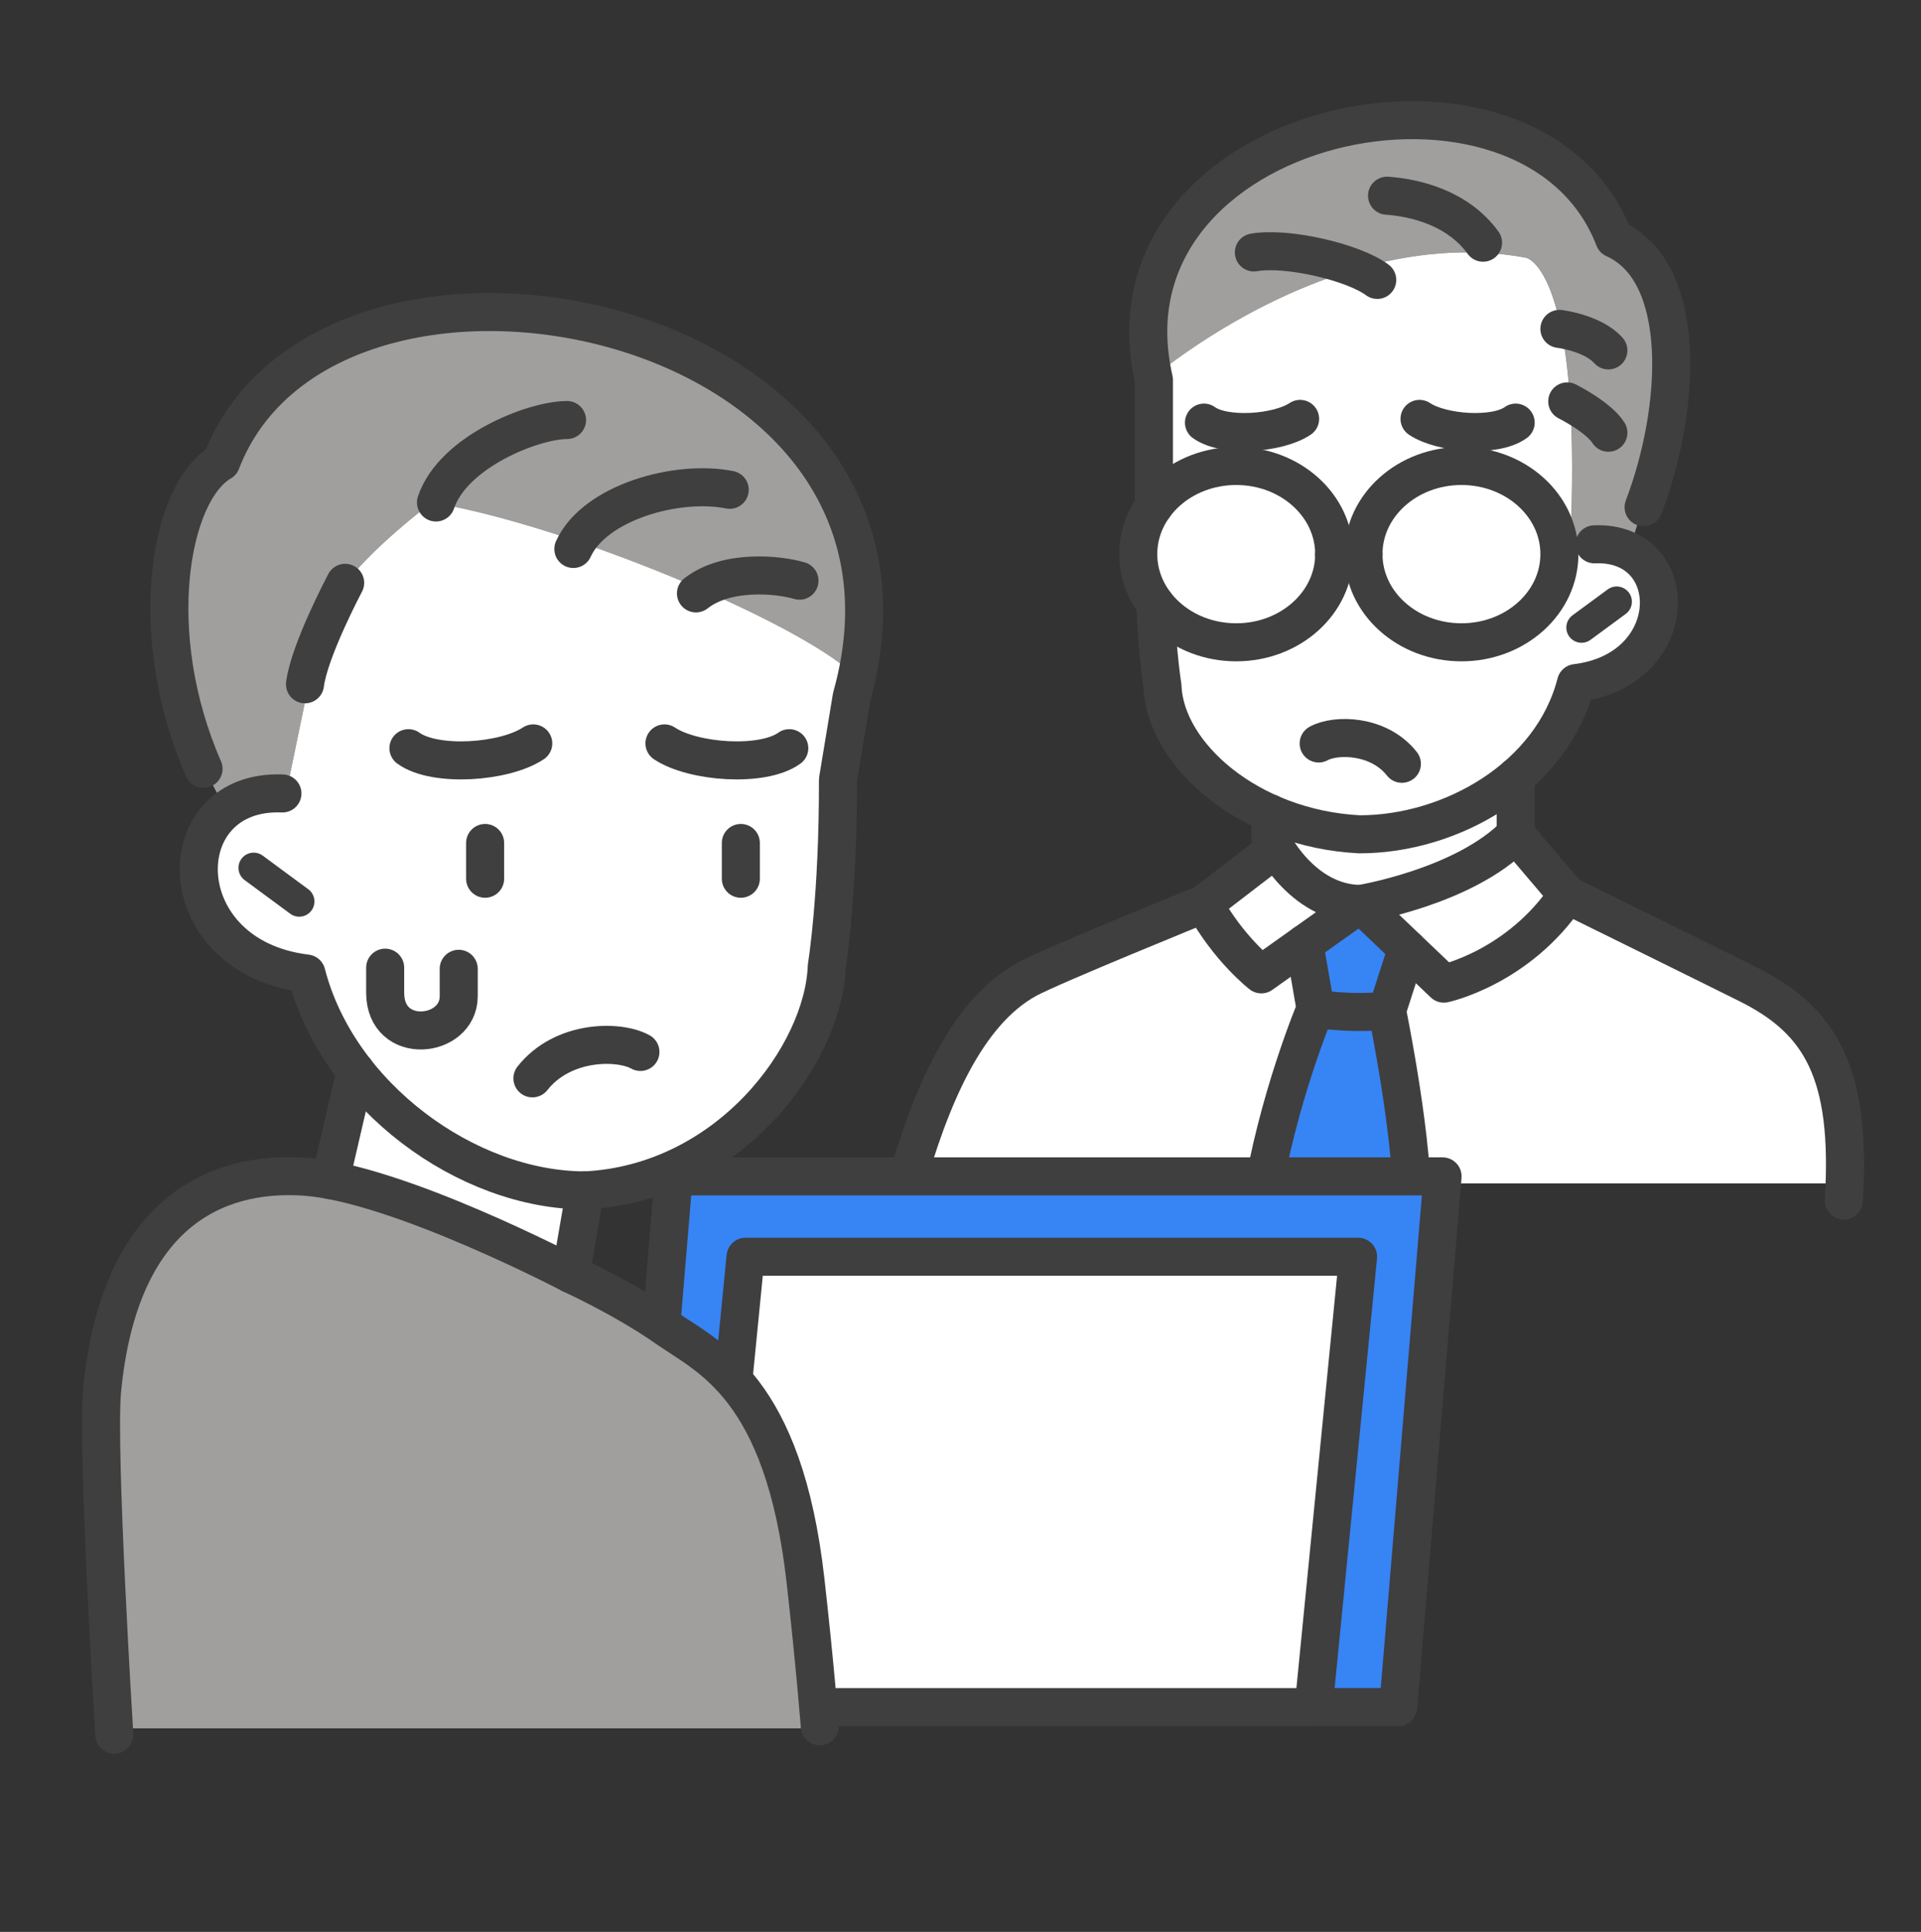
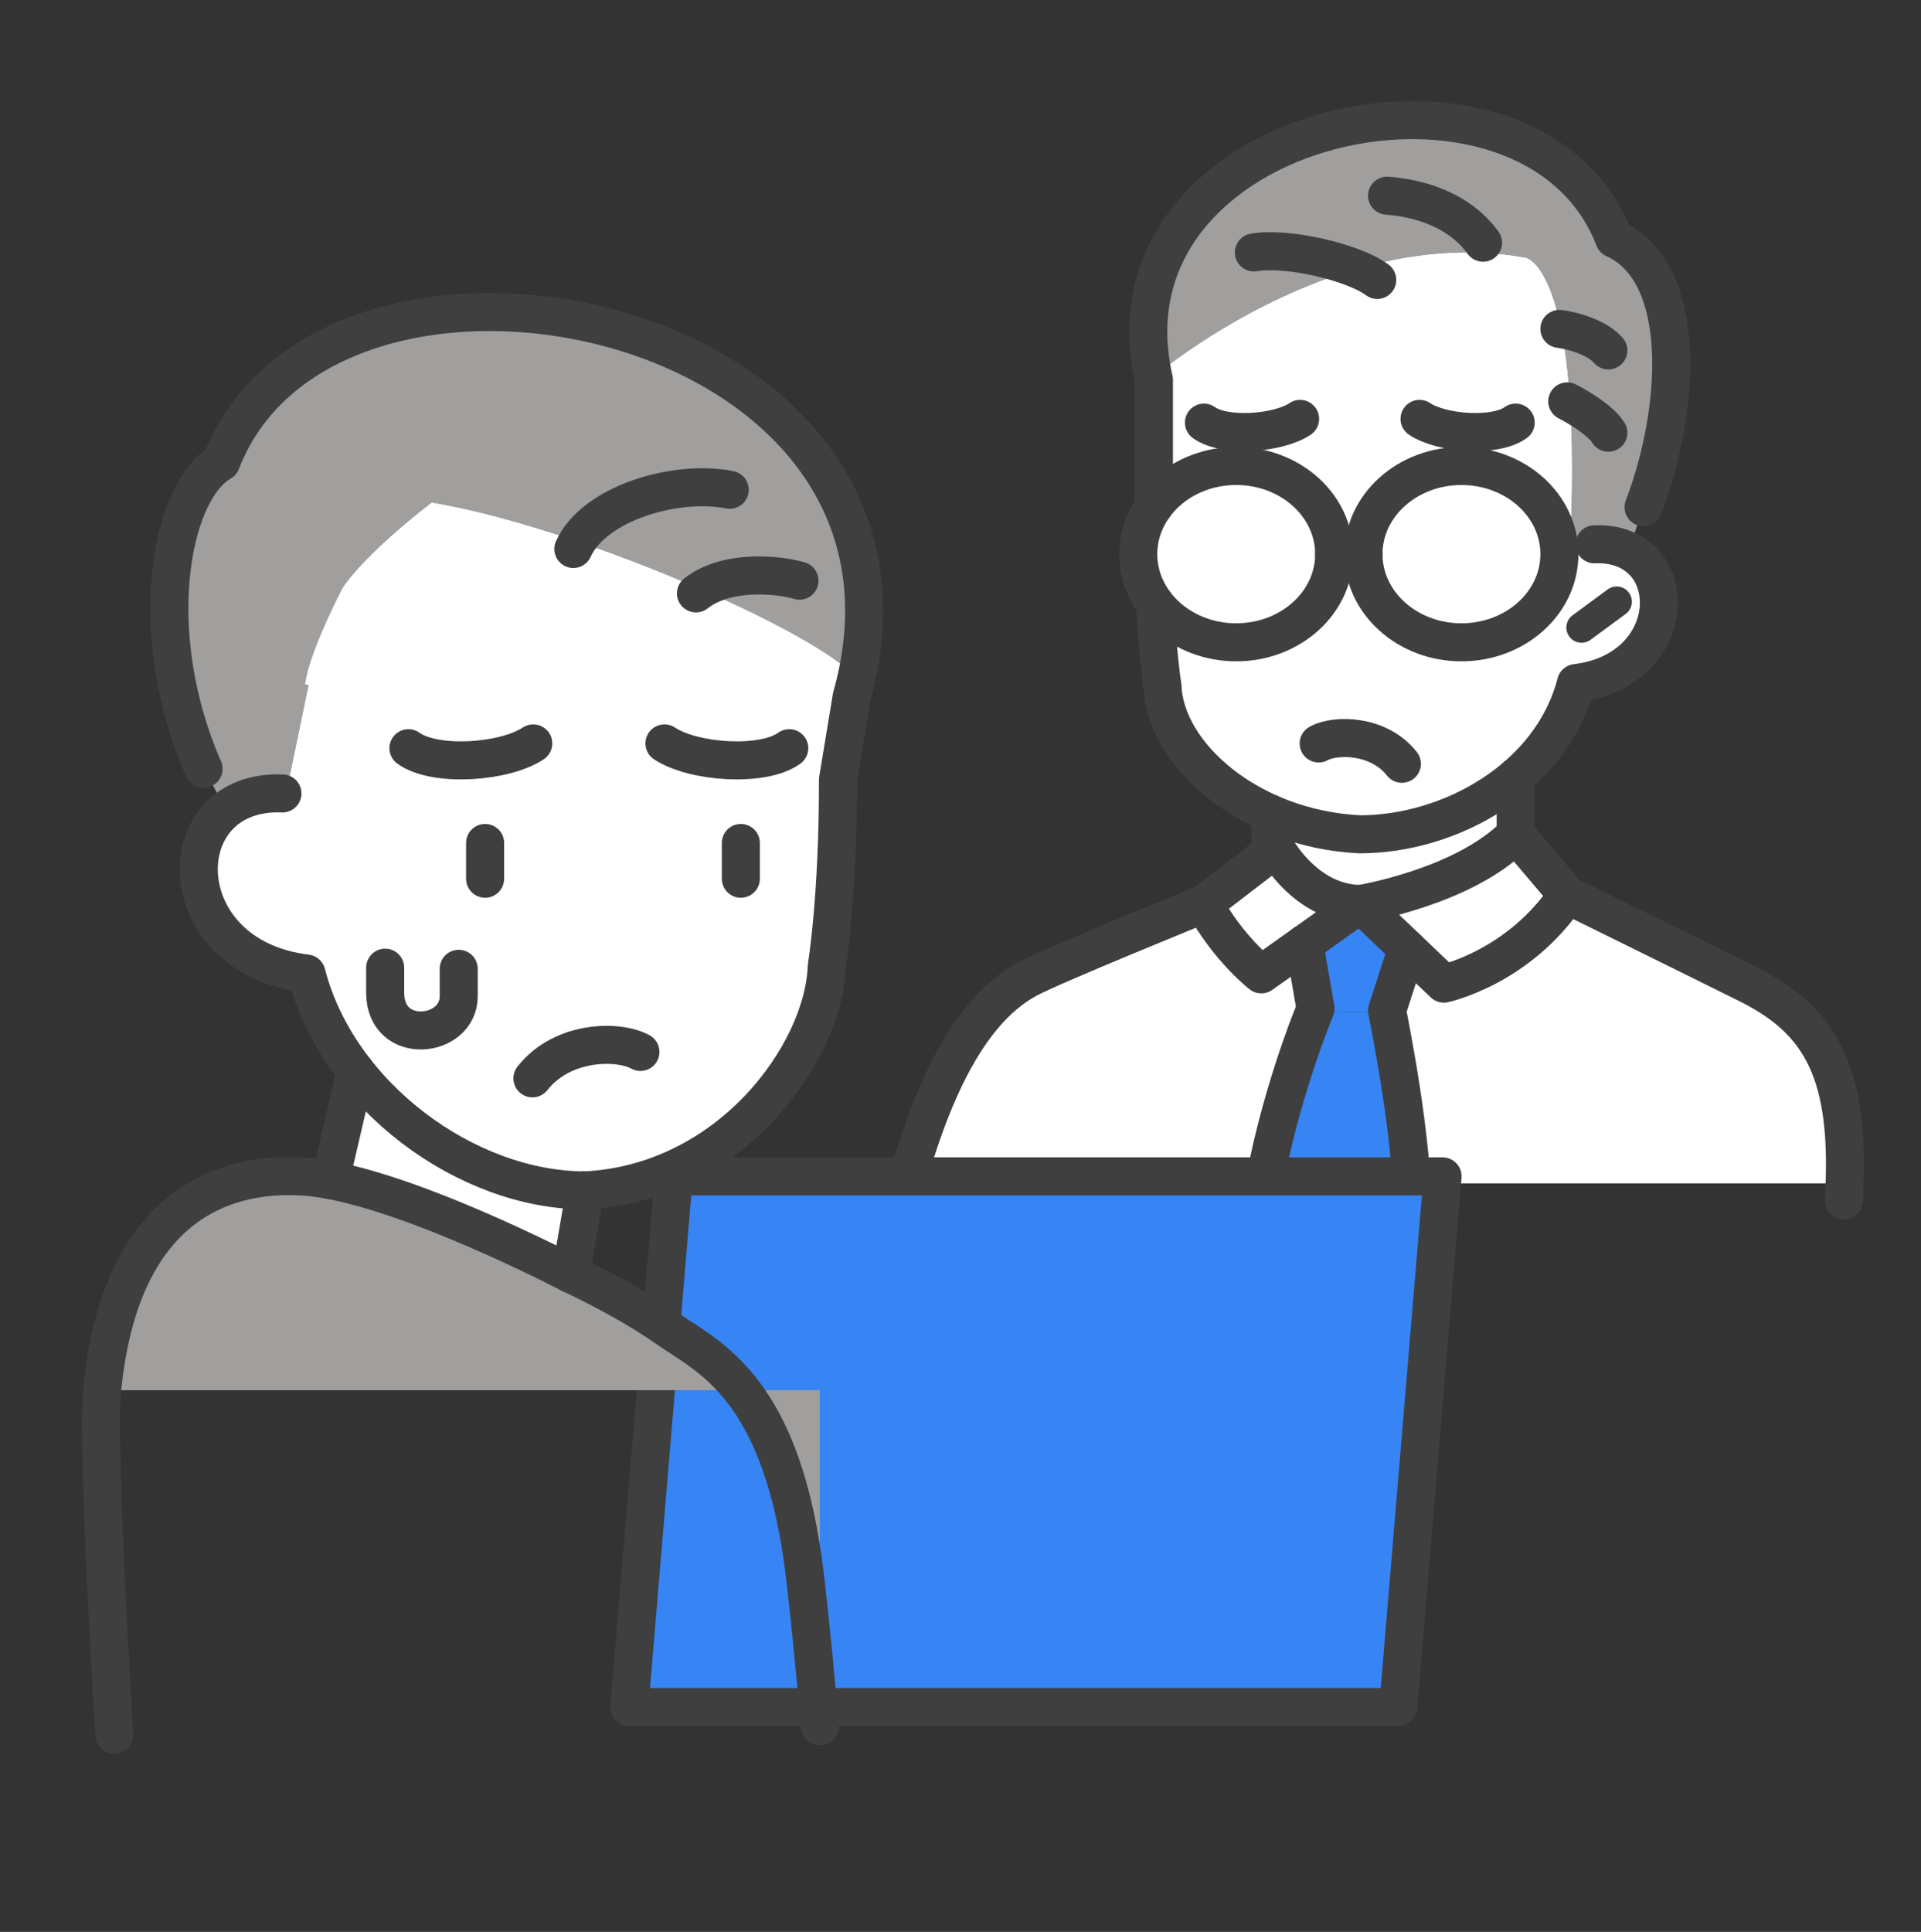
<svg xmlns="http://www.w3.org/2000/svg" width="180" height="181" viewBox="0 0 180 181" fill="none">
  <rect x="0" y="0" width="180" height="181" fill="#333333" stroke="none" />
  <g clip-path="url(#clip0_707_5306)">
    <path d="M163.836 92.235C170.314 95.478 173.222 100.103 172.844 110.872H132.256C131.921 104.172 129.968 94.679 129.968 94.679L131.843 88.864L135.285 92.149C135.285 92.149 142.284 90.66 146.852 83.846C146.852 83.846 160.415 90.524 163.836 92.235Z" fill="white" />
    <path d="M146.296 30.843C145.013 24.443 142.975 24.143 142.975 24.143C137.43 23.117 131.992 23.78 127.117 25.198C117.289 28.056 109.72 33.979 108.067 35.333C102.764 11.008 143.545 2.342 151.256 22.369C158.227 25.49 157.493 38.333 154.007 47.513L153.95 47.492L152.682 51.468L152.603 51.618C151.734 51.176 150.665 50.948 149.403 50.998L149.389 51.091C148.242 50.948 147.137 51.069 147.137 51.069C147.386 45.589 147.344 41.227 147.137 37.749C146.959 34.884 146.659 32.624 146.303 30.843H146.296Z" fill="#A19F9D" />
    <path d="M142.013 72.799C137.979 76.249 132.527 78.166 127.395 78.166C124.345 78.016 121.508 77.304 119.028 76.213C113.056 73.598 109.1 68.787 108.936 64.304C108.936 64.304 108.473 61.496 108.245 56.564C109.899 58.745 112.685 60.178 115.835 60.178C120.903 60.178 125.008 56.479 125.008 51.917H127.766C127.766 56.479 131.871 60.178 136.938 60.178C142.006 60.178 146.118 56.479 146.118 51.917C146.118 51.632 146.104 51.347 146.068 51.076H147.137C147.137 51.076 148.242 50.948 149.389 51.091L149.404 50.998C150.665 50.948 151.734 51.176 152.604 51.618C157.493 54.077 156.196 62.964 147.672 63.998C146.76 67.533 144.7 70.512 142.013 72.799Z" fill="white" />
    <path d="M146.296 30.843C146.652 32.624 146.952 34.884 147.13 37.749C147.344 41.227 147.386 45.589 147.13 51.069H146.061C145.59 46.907 141.685 43.657 136.931 43.657C131.864 43.657 127.759 47.356 127.759 51.917H125C125 47.356 120.895 43.657 115.828 43.657C112.599 43.657 109.756 45.161 108.117 47.434V35.582C108.095 35.497 108.081 35.418 108.06 35.333C109.713 33.979 117.282 28.056 127.11 25.198C131.985 23.78 137.423 23.117 142.968 24.143C142.968 24.143 145.006 24.443 146.289 30.843H146.296Z" fill="white" />
    <path d="M142.013 78.159L146.852 83.847C142.284 90.66 135.285 92.15 135.285 92.15L131.843 88.864L127.459 84.688C127.459 84.688 137.181 83.112 142.013 78.159Z" fill="white" />
    <path d="M146.068 51.077C146.103 51.347 146.118 51.632 146.118 51.917C146.118 56.479 142.005 60.178 136.938 60.178C131.871 60.178 127.766 56.479 127.766 51.917C127.766 47.356 131.871 43.657 136.938 43.657C141.692 43.657 145.597 46.907 146.068 51.077Z" fill="white" />
    <path d="M142.013 72.799V78.159C137.181 83.112 127.46 84.687 127.46 84.687C123.24 84.63 120.611 81.216 119.556 79.513C119.206 78.943 119.028 78.565 119.028 78.565V76.213C121.509 77.304 124.345 78.016 127.395 78.166C132.527 78.166 137.979 76.249 142.013 72.799Z" fill="white" />
    <path d="M132.256 110.872H118.465C120.111 101.978 123.268 94.501 123.268 94.501C123.268 94.501 126.297 95.05 129.968 94.68C129.968 94.68 131.921 104.173 132.256 110.872Z" fill="#3784F5" />
    <path d="M131.842 88.864L129.968 94.68C126.298 95.05 123.269 94.501 123.269 94.501L122.214 88.422L127.459 84.688L131.842 88.864Z" fill="#3784F5" />
    <path d="M127.46 84.687L122.214 88.422L118.187 91.287C118.187 91.287 115.123 88.928 112.813 84.687L118.586 80.254L119.556 79.513C120.61 81.216 123.24 84.63 127.46 84.687Z" fill="white" />
    <path d="M122.214 88.422L123.269 94.501C123.269 94.501 120.112 101.978 118.465 110.872H84.933C87.299 102.469 90.677 94.794 96.229 91.743C98.517 90.496 112.814 84.688 112.814 84.688C115.123 88.928 118.187 91.287 118.187 91.287L122.214 88.422Z" fill="white" />
    <path d="M115.835 43.657C120.903 43.657 125.008 47.356 125.008 51.917C125.008 56.479 120.903 60.178 115.835 60.178C112.685 60.178 109.899 58.745 108.245 56.564C107.24 55.239 106.656 53.642 106.656 51.917C106.656 50.193 107.197 48.724 108.124 47.434C109.763 45.161 112.607 43.657 115.835 43.657Z" fill="white" />
    <path d="M151.485 56.372L148.192 58.795" stroke="#3F3F3F" stroke-width="2.851" stroke-linecap="round" stroke-linejoin="round" />
    <path d="M112.813 39.595C114.716 40.985 119.748 40.635 121.822 39.246" stroke="#3F3F3F" stroke-width="3.564" stroke-linecap="round" stroke-linejoin="round" />
    <path d="M142.02 39.595C140.117 40.985 135.085 40.635 133.011 39.246" stroke="#3F3F3F" stroke-width="3.564" stroke-linecap="round" stroke-linejoin="round" />
    <path d="M123.561 69.656C125.122 68.787 129.177 68.787 131.358 71.559" stroke="#3F3F3F" stroke-width="3.564" stroke-linecap="round" stroke-linejoin="round" />
    <path d="M117.489 23.652C120.61 23.103 126.847 24.571 129.049 26.225" stroke="#3F3F3F" stroke-width="3.564" stroke-linecap="round" stroke-linejoin="round" />
    <path d="M129.968 18.335C132.541 18.52 136.575 19.44 138.963 22.739" stroke="#3F3F3F" stroke-width="3.564" stroke-linecap="round" stroke-linejoin="round" />
    <path d="M146.118 30.814C146.118 30.814 149.239 31.185 150.707 32.831" stroke="#3F3F3F" stroke-width="3.564" stroke-linecap="round" stroke-linejoin="round" />
    <path d="M146.852 37.606C146.852 37.606 149.788 39.075 150.708 40.543" stroke="#3F3F3F" stroke-width="3.564" stroke-linecap="round" stroke-linejoin="round" />
    <path d="M115.835 60.178C120.905 60.178 125.015 56.479 125.015 51.917C125.015 47.355 120.905 43.657 115.835 43.657C110.766 43.657 106.656 47.355 106.656 51.917C106.656 56.479 110.766 60.178 115.835 60.178Z" stroke="#3F3F3F" stroke-width="3.564" stroke-linecap="round" stroke-linejoin="round" />
    <path d="M136.938 60.178C142.008 60.178 146.118 56.479 146.118 51.917C146.118 47.355 142.008 43.657 136.938 43.657C131.869 43.657 127.759 47.355 127.759 51.917C127.759 56.479 131.869 60.178 136.938 60.178Z" stroke="#3F3F3F" stroke-width="3.564" stroke-linecap="round" stroke-linejoin="round" />
    <path d="M125.008 51.917H127.766" stroke="#3F3F3F" stroke-width="3.564" stroke-linecap="round" stroke-linejoin="round" />
    <path d="M108.124 47.441V35.589C102.486 11.072 143.516 2.27 151.256 22.376C158.234 25.497 157.5 38.34 154.007 47.52" stroke="#3F3F3F" stroke-width="3.564" stroke-linecap="round" stroke-linejoin="round" />
    <path d="M149.403 50.998C157.721 50.649 157.721 62.779 147.672 63.998C145.398 72.835 135.948 78.166 127.395 78.166C116.997 77.646 109.164 70.662 108.929 64.304C108.929 64.304 108.466 61.496 108.238 56.564" stroke="#3F3F3F" stroke-width="3.564" stroke-linecap="round" stroke-linejoin="round" />
    <path d="M119.035 76.213V78.565C119.035 78.565 121.843 84.609 127.466 84.694C127.466 84.694 137.188 83.112 142.02 78.166V72.799" stroke="#3F3F3F" stroke-width="3.564" stroke-linecap="round" stroke-linejoin="round" />
    <path d="M142.02 78.159L146.852 83.847C146.852 83.847 160.415 90.525 163.836 92.235C170.628 95.635 173.5 100.552 172.766 112.483" stroke="#3F3F3F" stroke-width="3.564" stroke-linecap="round" stroke-linejoin="round" />
    <path d="M146.852 83.853C142.284 90.667 135.292 92.156 135.292 92.156L127.467 84.695L118.187 91.287C118.187 91.287 115.13 88.928 112.813 84.695" stroke="#3F3F3F" stroke-width="3.564" stroke-linecap="round" stroke-linejoin="round" />
    <path d="M122.214 88.422L123.268 94.501C123.268 94.501 119.627 103.125 118.13 112.853" stroke="#3F3F3F" stroke-width="3.564" stroke-linecap="round" stroke-linejoin="round" />
    <path d="M131.843 88.871L129.968 94.687C129.968 94.687 132.648 107.686 132.27 114.008" stroke="#3F3F3F" stroke-width="3.564" stroke-linecap="round" stroke-linejoin="round" />
-     <path d="M123.269 94.501C123.269 94.501 126.298 95.05 129.968 94.687" stroke="#3F3F3F" stroke-width="3.564" stroke-linecap="round" stroke-linejoin="round" />
    <path d="M118.586 80.254L112.813 84.687C112.813 84.687 98.517 90.489 96.229 91.743C90.541 94.865 87.142 102.84 84.754 111.464" stroke="#3F3F3F" stroke-width="3.564" stroke-linecap="round" stroke-linejoin="round" />
    <path d="M63.131 110.224L58.969 159.942H131.009L135.171 110.224H63.131Z" fill="#3784F5" />
    <path d="M131.016 159.934H58.969L63.131 110.216H135.171L131.016 159.934Z" stroke="#3F3F3F" stroke-width="3.564" stroke-linecap="round" stroke-linejoin="round" />
-     <path d="M123.09 159.935H65.704L69.859 117.743H127.253L123.09 159.935Z" fill="white" stroke="#3F3F3F" stroke-width="3.564" stroke-linecap="round" stroke-linejoin="round" />
-     <path d="M9.564 130.25C9.087 135.218 10.427 157.946 10.669 161.93H76.815V161.73C76.815 161.73 76.373 155.936 75.482 148.068C73.422 129.908 66.395 127.179 62.44 124.406C58.477 121.634 53.474 119.367 53.474 119.367C53.474 119.367 39.89 112.24 30.945 110.573C30.105 110.409 29.313 110.302 28.572 110.252C20.062 109.653 11.147 113.815 9.564 130.25Z" fill="#A19F9D" />
+     <path d="M9.564 130.25H76.815V161.73C76.815 161.73 76.373 155.936 75.482 148.068C73.422 129.908 66.395 127.179 62.44 124.406C58.477 121.634 53.474 119.367 53.474 119.367C53.474 119.367 39.89 112.24 30.945 110.573C30.105 110.409 29.313 110.302 28.572 110.252C20.062 109.653 11.147 113.815 9.564 130.25Z" fill="#A19F9D" />
    <path d="M54.108 50.72C58.049 52.06 62.055 53.62 65.739 55.224C72.467 58.16 78.112 61.254 80.257 63.456C87.954 28.683 30.596 17.65 20.718 43.293C15.957 46.052 13.584 59.044 18.879 71.573L21.174 75.871C22.464 74.845 24.232 74.246 26.462 74.339L26.79 74.41L28.907 64.183L28.572 64.111C28.907 61.474 31.28 56.657 32.078 55.103C34.43 51.603 40.453 47.078 40.453 47.078C44.387 47.726 49.197 49.052 54.108 50.72Z" fill="#A19F9D" />
    <path d="M65.74 55.224C62.055 53.621 58.05 52.06 54.108 50.72C49.198 49.052 44.387 47.727 40.453 47.078C40.453 47.078 34.431 51.604 32.079 55.103C31.28 56.657 28.907 61.475 28.572 64.112L28.907 64.183L26.79 74.41L26.462 74.339C24.232 74.246 22.464 74.845 21.174 75.871C16.221 79.784 18.359 89.961 28.715 91.209C29.57 94.523 31.181 97.623 33.319 100.353C38.564 107.059 46.938 111.528 54.828 111.528C68.327 110.858 77.171 98.778 77.471 90.532C77.471 90.532 78.547 84.01 78.518 73.063L79.801 65.295C79.972 64.675 80.129 64.062 80.257 63.456C78.112 61.254 72.467 58.161 65.74 55.224Z" fill="white" />
    <path d="M33.319 100.353L30.945 110.573C39.89 112.24 53.474 119.367 53.474 119.367L54.828 111.528C46.938 111.528 38.564 107.059 33.319 100.353Z" fill="white" />
-     <path d="M23.769 81.309L28.038 84.459" stroke="#3F3F3F" stroke-width="2.851" stroke-linecap="round" stroke-linejoin="round" />
    <path d="M26.463 74.339C15.665 73.89 15.665 89.634 28.715 91.209C31.665 102.683 43.739 111.528 54.835 111.528C68.334 110.851 77.171 98.778 77.471 90.532C77.471 90.532 78.547 84.01 78.518 73.063L79.801 65.295C89.972 29.076 30.767 17.202 20.725 43.294C15.908 46.088 13.527 59.358 19.072 72.03" stroke="#3F3F3F" stroke-width="3.564" stroke-linecap="round" stroke-linejoin="round" />
    <path d="M73.957 70.098C71.484 71.894 64.962 71.445 62.261 69.649" stroke="#3F3F3F" stroke-width="3.564" stroke-linecap="round" stroke-linejoin="round" />
    <path d="M38.272 70.098C40.745 71.894 47.266 71.445 49.967 69.649" stroke="#3F3F3F" stroke-width="3.564" stroke-linecap="round" stroke-linejoin="round" />
    <path d="M60.009 98.556C57.985 97.43 52.718 97.43 49.889 101.03" stroke="#3F3F3F" stroke-width="3.564" stroke-linecap="round" stroke-linejoin="round" />
    <path d="M54.835 111.528L53.481 119.36C53.481 119.36 37.238 110.851 28.579 110.245C20.062 109.653 11.154 113.809 9.571 130.243C9.044 135.696 10.712 162.522 10.712 162.522" stroke="#3F3F3F" stroke-width="3.564" stroke-linecap="round" stroke-linejoin="round" />
-     <path d="M53.132 39.352C49.96 39.352 42.441 42.325 40.852 47.078" stroke="#3F3F3F" stroke-width="3.564" stroke-linecap="round" stroke-linejoin="round" />
    <path d="M68.376 45.888C63.423 44.897 55.705 47.078 53.723 51.433" stroke="#3F3F3F" stroke-width="3.564" stroke-linecap="round" stroke-linejoin="round" />
    <path d="M74.912 54.404C72.93 53.813 68.077 53.335 65.212 55.595" stroke="#3F3F3F" stroke-width="3.564" stroke-linecap="round" stroke-linejoin="round" />
-     <path d="M32.342 54.604C32.342 54.604 28.978 60.94 28.579 64.111" stroke="#3F3F3F" stroke-width="3.564" stroke-linecap="round" stroke-linejoin="round" />
    <path d="M69.417 78.978V82.328" stroke="#3F3F3F" stroke-width="3.564" stroke-linecap="round" stroke-linejoin="round" />
    <path d="M45.456 78.978V82.328" stroke="#3F3F3F" stroke-width="3.564" stroke-linecap="round" stroke-linejoin="round" />
    <path d="M30.953 110.566L33.326 100.353" stroke="#3F3F3F" stroke-width="3.564" stroke-linecap="round" stroke-linejoin="round" />
    <path d="M53.474 119.36C53.474 119.36 58.477 121.634 62.432 124.406C66.395 127.179 73.422 129.908 75.475 148.068C76.366 155.936 76.815 161.73 76.815 161.73" stroke="#3F3F3F" stroke-width="3.564" stroke-linecap="round" stroke-linejoin="round" />
    <path d="M42.983 90.767V93.34C42.983 97.302 36.091 98.029 36.091 93.005C36.091 89.74 36.091 90.767 36.091 90.767" stroke="#3F3F3F" stroke-width="3.564" stroke-linecap="round" stroke-linejoin="round" />
  </g>
  <defs>
    <clipPath id="clip0_707_5306">
      <rect width="180" height="180" fill="white" transform="translate(0 0.639)" />
    </clipPath>
  </defs>
</svg>